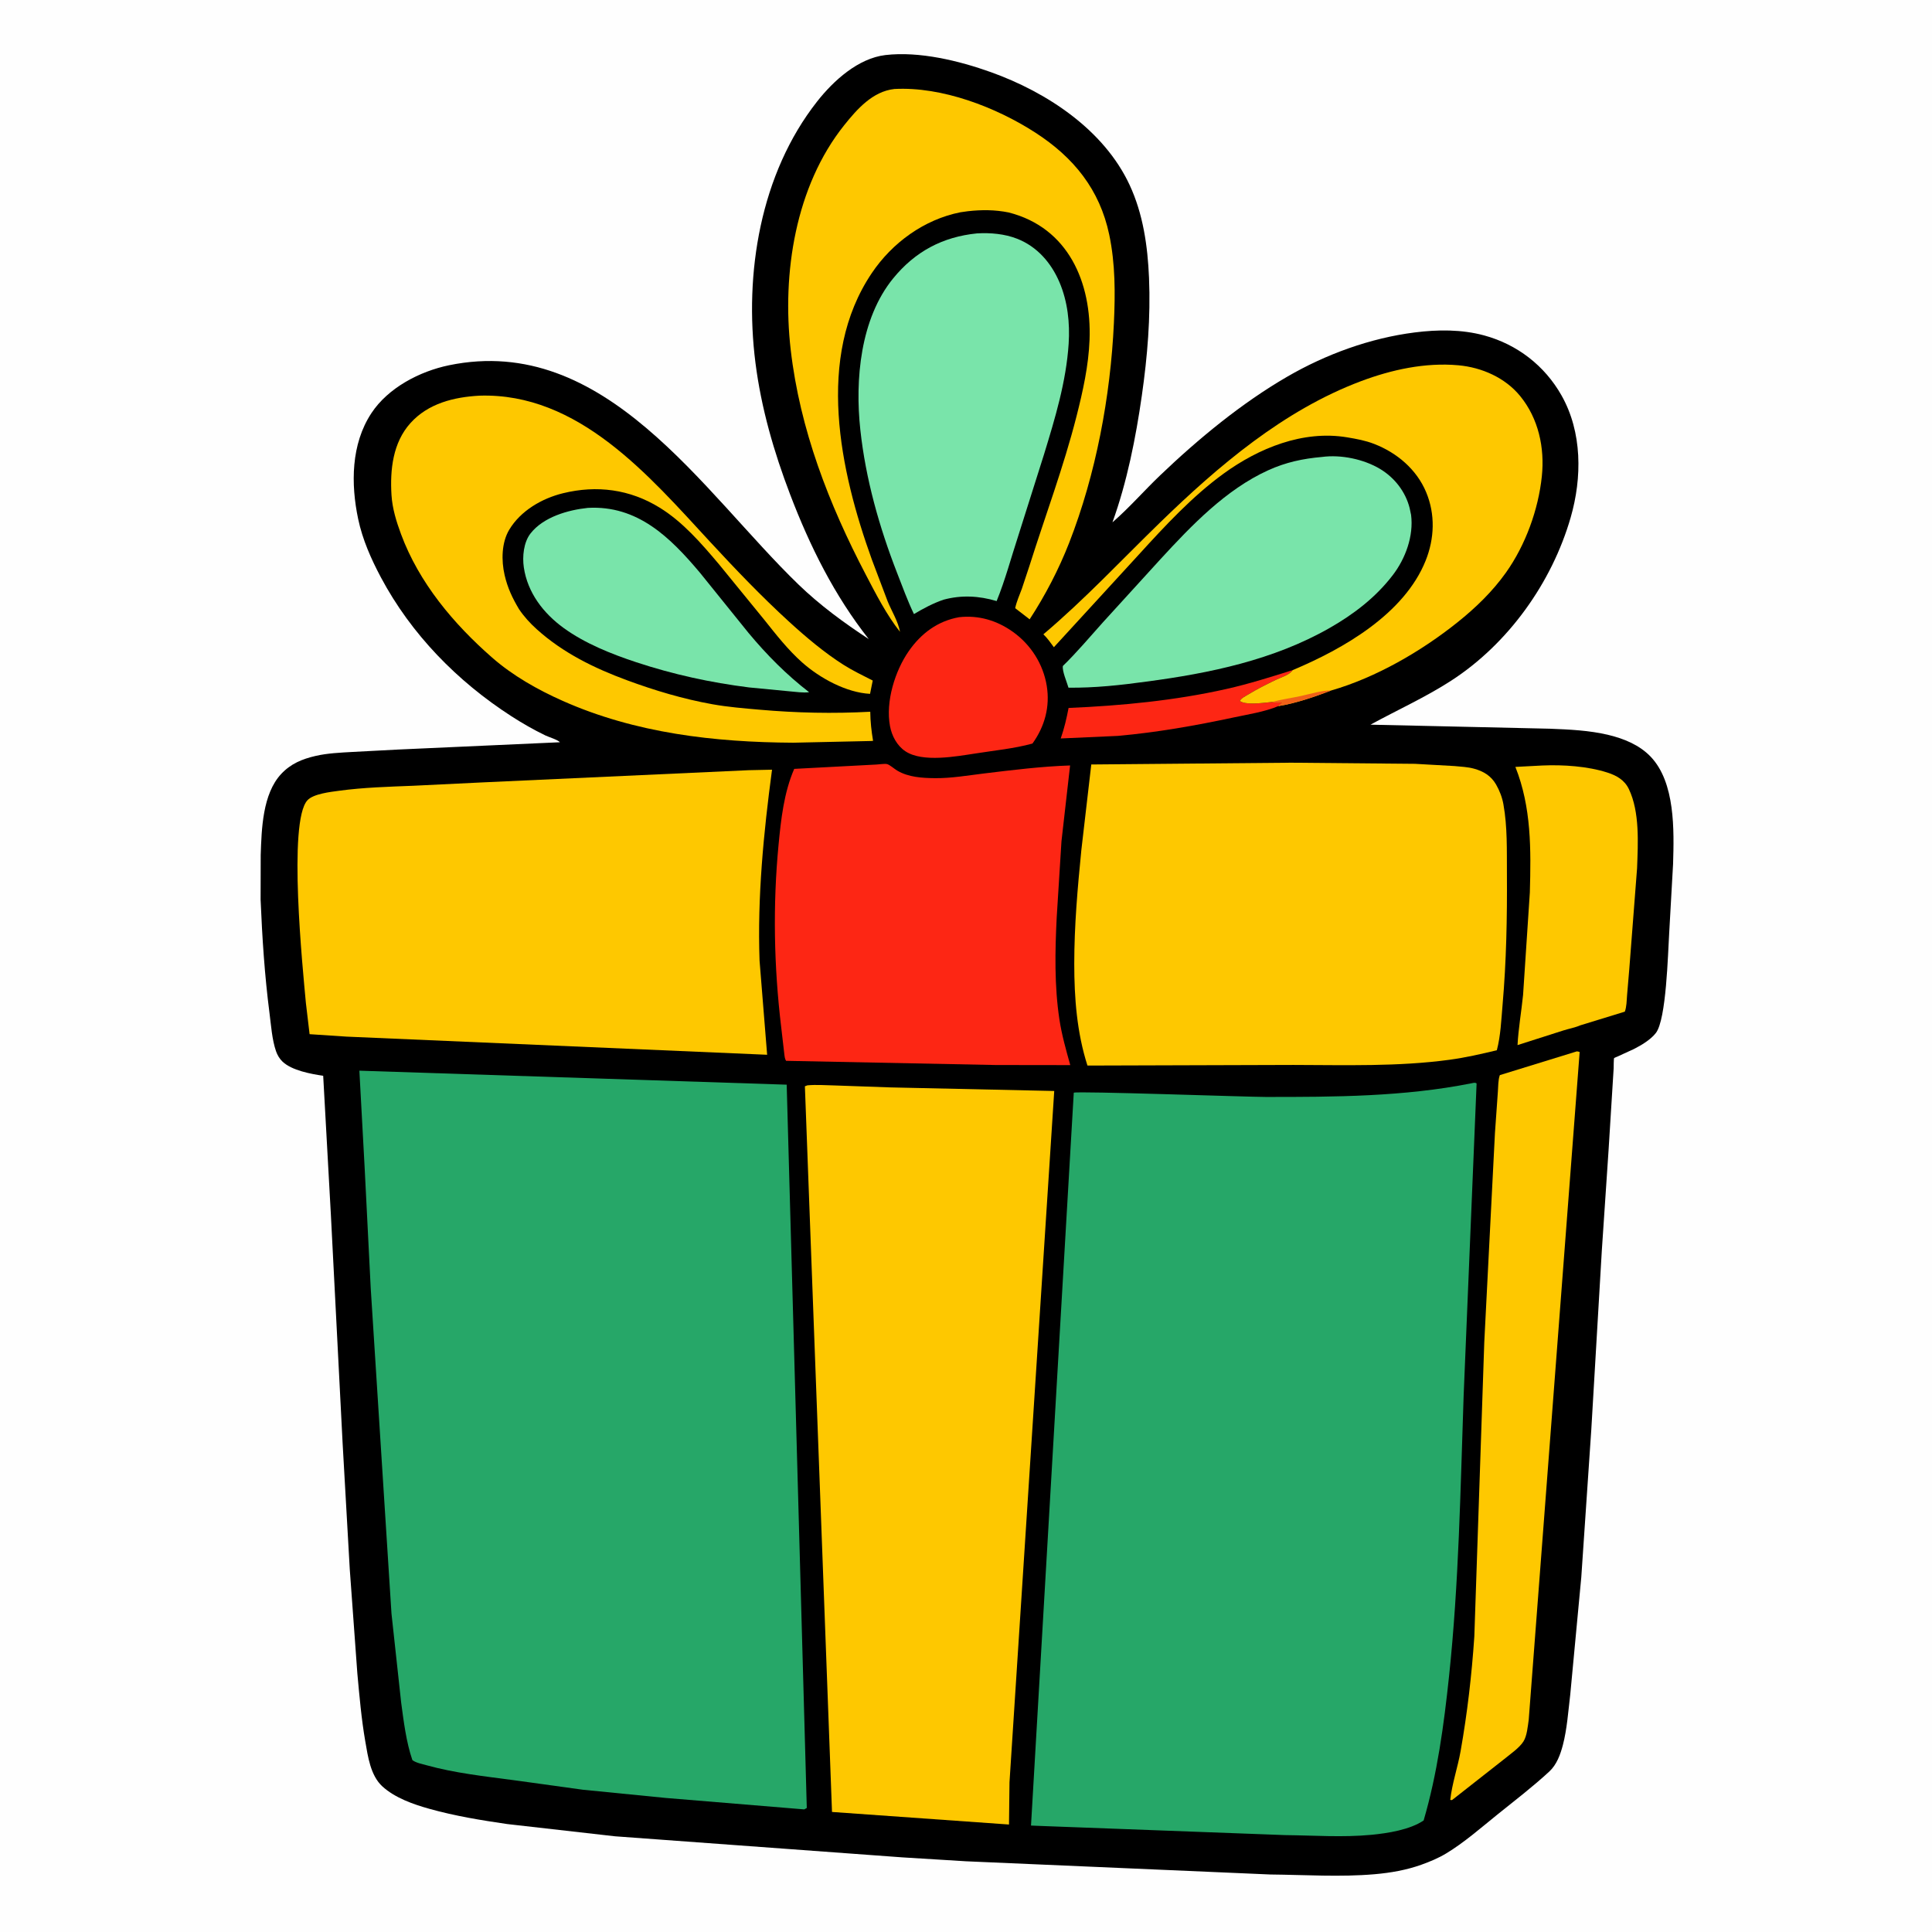
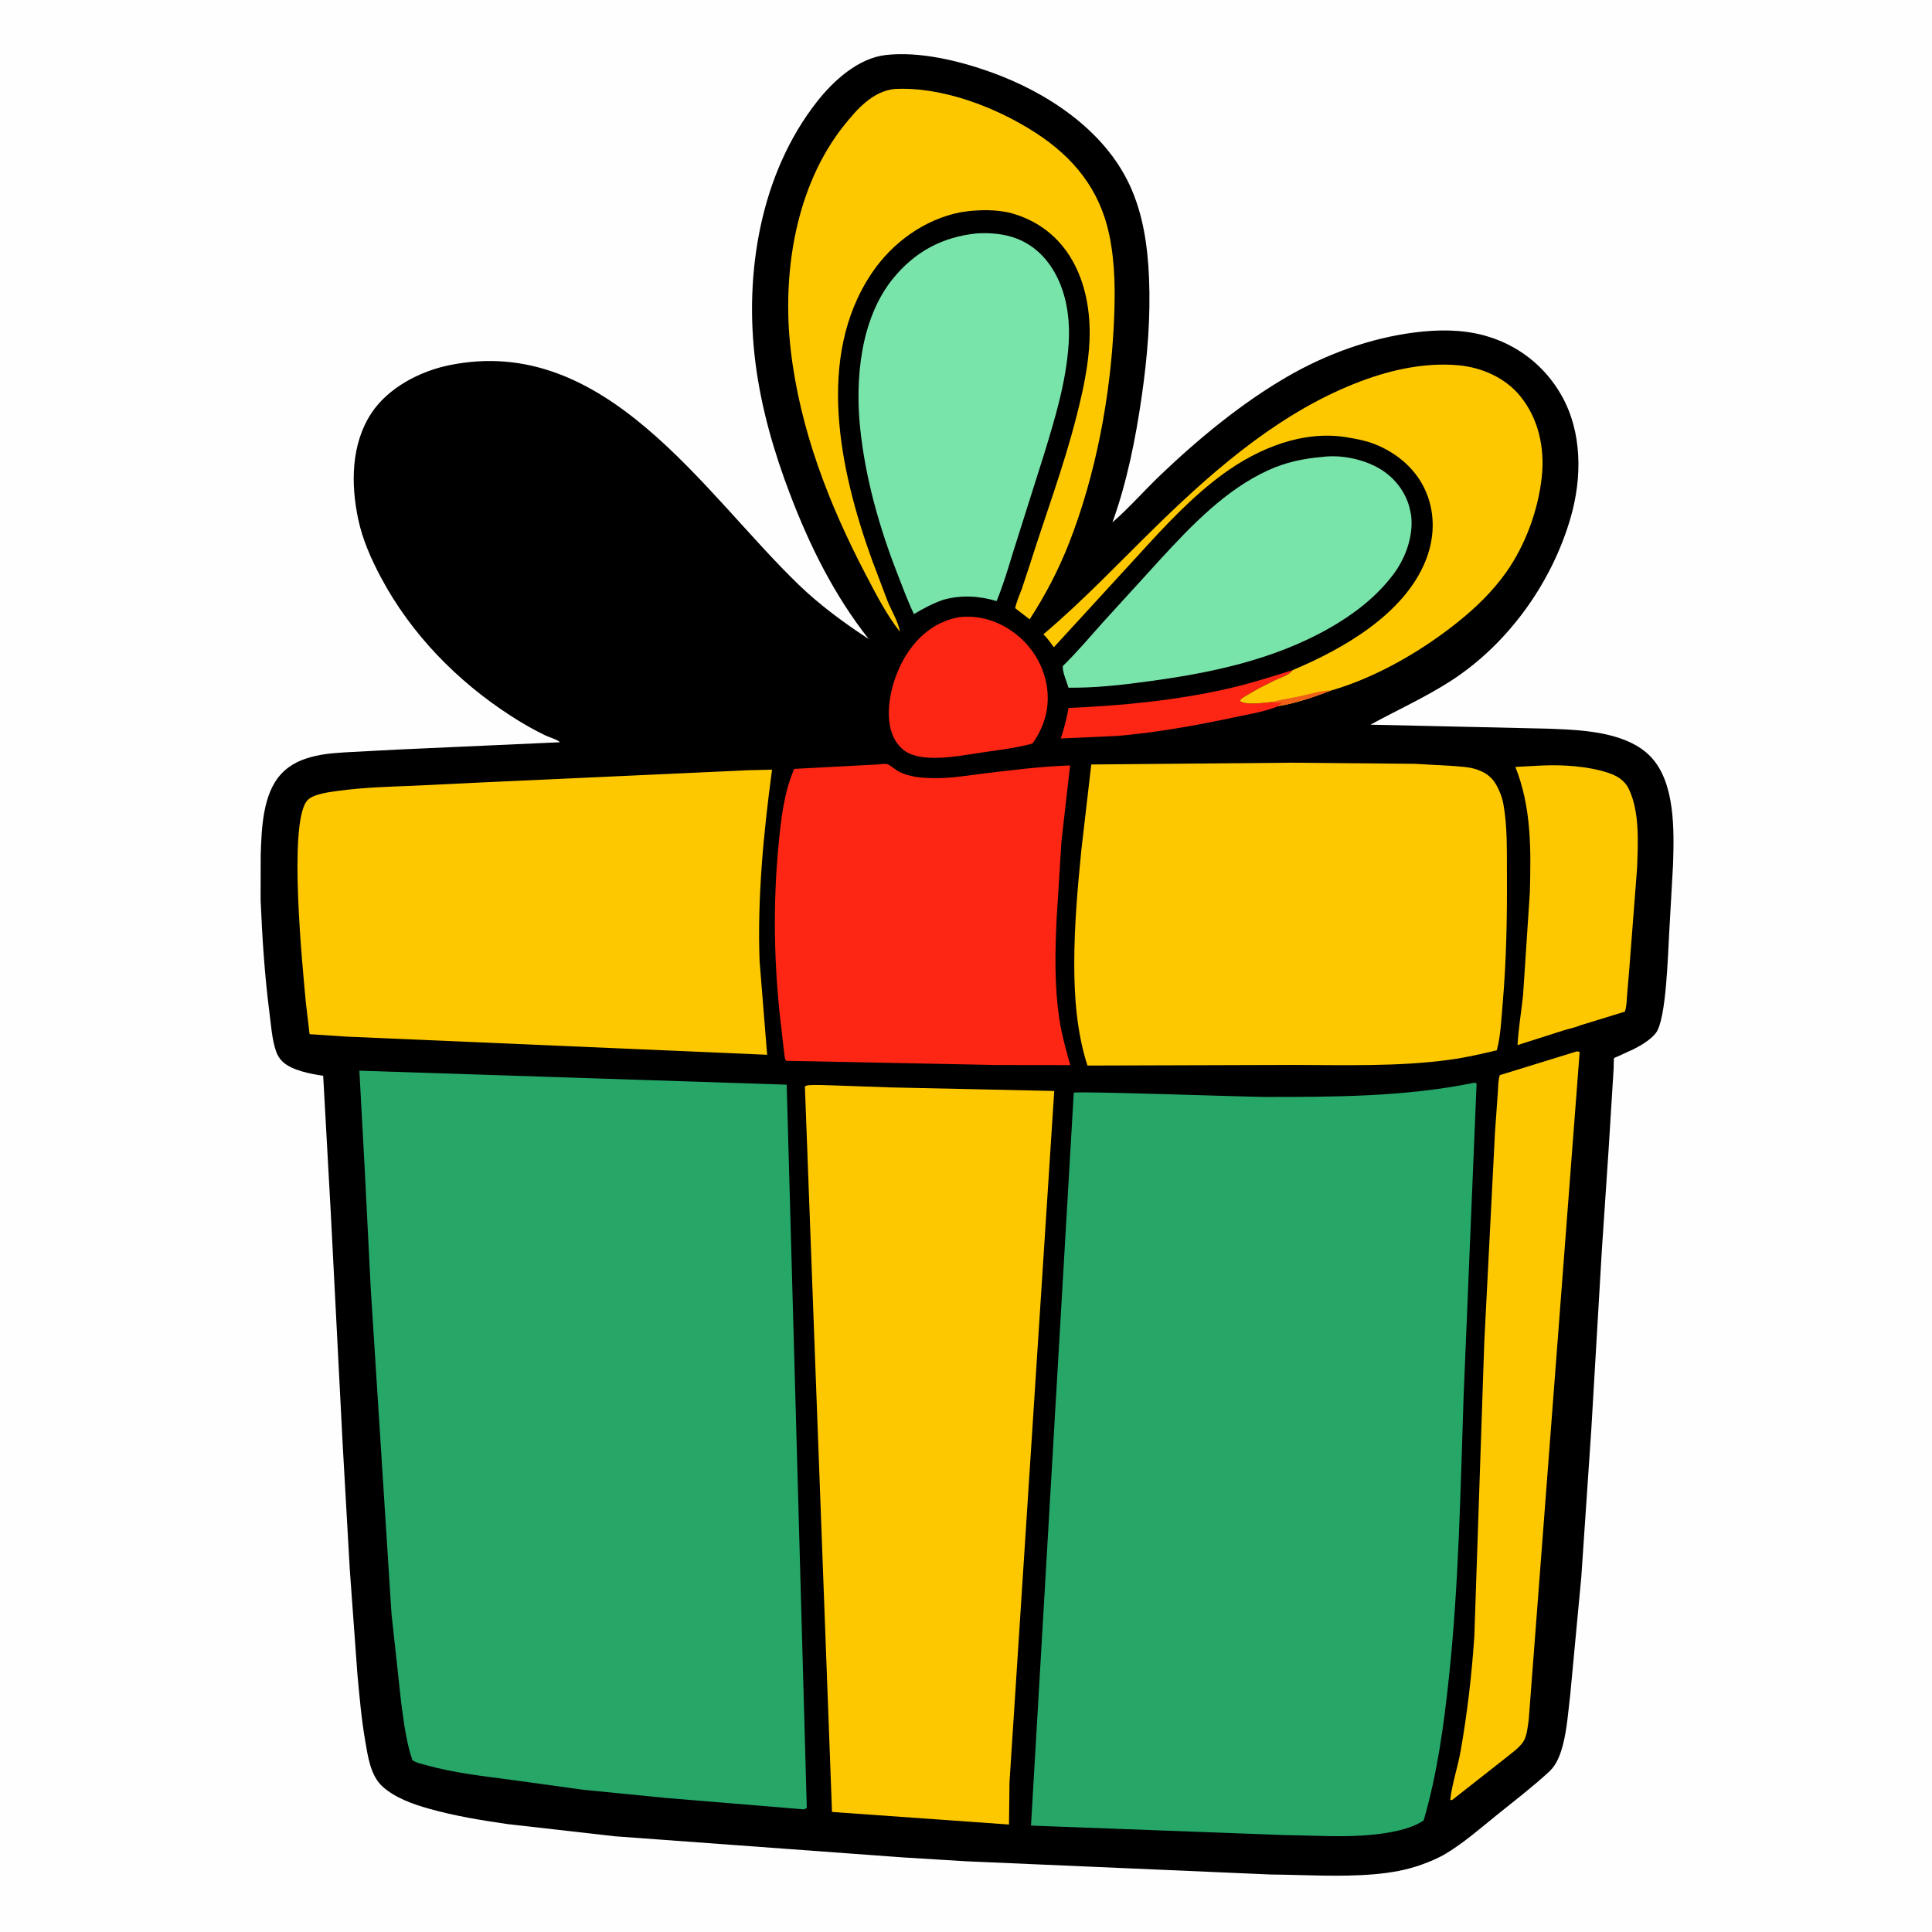
<svg xmlns="http://www.w3.org/2000/svg" version="1.1" style="display: block;" viewBox="0 0 2048 2048" width="1024" height="1024">
  <path transform="translate(0,0)" fill="rgb(254,254,254)" d="M -0 -0 L 2048 0 L 2048 2048 L -0 2048 L -0 -0 z" />
  <path transform="translate(0,0)" fill="rgb(0,0,0)" d="M 938.588 58.358 C 974.62 54.177 1016.71 64.416 1050.39 76.483 C 1109.51 97.667 1170.1 137.427 1197.37 195.922 C 1211.76 226.78 1216.58 260.798 1218.01 294.5 C 1219.78 336.382 1216.33 377.846 1210.4 419.291 C 1203.97 464.246 1194.71 510.939 1179.25 553.707 C 1197.13 538.186 1212.79 520.129 1229.91 503.772 C 1270.45 465.036 1316.09 427.366 1364.66 399.222 C 1405.72 375.431 1452.53 358.37 1499.67 352.4 C 1524.13 349.303 1549.44 349.068 1573.38 355.594 C 1608.29 365.113 1637.42 387.578 1655.27 419.159 C 1677.31 458.13 1677.13 506.369 1664.99 548.5 C 1645.1 617.556 1598.89 682.354 1538.24 721.587 C 1510.95 739.242 1481.18 752.618 1452.78 768.181 L 1566.66 770.735 L 1642.99 772.466 C 1663.76 773.302 1684.77 774.207 1705.07 779.075 C 1721.4 782.991 1737.81 789.683 1749.64 801.985 C 1775.96 829.37 1774.58 880.153 1773.53 915.83 L 1769.37 989.843 C 1768.05 1010.74 1766.42 1080.55 1755.32 1094.96 C 1749.82 1102.11 1739.86 1108.02 1731.89 1112.06 L 1714.65 1119.96 C 1714.23 1120.15 1711.17 1121.39 1711.07 1121.55 C 1710.51 1122.35 1710.63 1131.19 1710.53 1132.65 L 1705.12 1219.63 L 1698 1325.57 L 1686.84 1515.47 L 1676.23 1671.91 L 1664.51 1796.52 C 1662.41 1813.93 1661.14 1832.86 1656.72 1849.77 C 1654.05 1859.94 1650.17 1870.63 1642.31 1877.9 C 1624.86 1894.04 1605.64 1908.73 1587.11 1923.65 C 1569.7 1937.67 1552 1953.28 1532.85 1964.81 C 1524.7 1969.72 1515.58 1973.5 1506.64 1976.7 C 1490.83 1982.36 1474.06 1985.27 1457.36 1986.73 C 1420.8 1989.94 1383.33 1987.38 1346.66 1987.04 L 1024.09 1973.04 L 956.751 1968.9 L 651.858 1946.54 L 537.781 1933.58 C 510.048 1929.56 482.357 1925.02 455.326 1917.47 C 438.172 1912.68 418.699 1905.88 405.335 1893.66 C 392.692 1882.1 389.992 1861.89 387.201 1845.82 C 383.054 1821.93 381.013 1797.87 378.792 1773.75 L 370.782 1663.65 L 363.194 1530 L 350.707 1287 L 342.595 1140.37 C 329.525 1138.43 309.488 1134.79 299.547 1125.42 C 296.361 1122.42 293.989 1118.41 292.574 1114.28 C 288.328 1101.89 287.365 1086.95 285.691 1074 C 280.518 1033.98 277.937 993.975 276.247 953.67 L 276.359 906.252 C 277.292 878.796 278.293 841.595 298.087 820.409 C 308.207 809.577 320.37 804.569 334.575 801.301 C 347.296 798.373 360.856 797.831 373.87 797.078 L 421.699 794.563 L 593.571 786.814 C 590.814 783.946 581.92 781.434 578.019 779.544 C 565.7 773.577 553.5 766.597 542 759.176 C 484.803 722.267 435.848 672.301 403.787 612.067 C 393.359 592.476 384.268 571.978 379.672 550.173 C 371.824 512.936 372.068 470.823 393.678 438.001 C 411.465 410.984 445.061 393.558 476.027 387.178 C 641.628 353.061 744.92 521.628 846.5 619.681 C 869.208 641.601 894.569 660.176 920.905 677.446 C 884.474 631.236 858.546 579.079 837.625 524.292 C 820.374 479.118 806.945 432.722 800.815 384.654 C 788.733 289.918 805.913 184.211 866.175 107.591 C 883.705 85.302 909.784 61.772 938.588 58.358 z" />
  <path transform="translate(0,0)" fill="rgb(253,38,20)" d="M 1355.07 748.504 C 1340.92 754.499 1322.73 757.316 1307.69 760.532 C 1267.18 769.195 1226.23 776.415 1184.94 780.079 L 1124.41 782.8 C 1128.16 772.12 1130.62 761.571 1132.73 750.462 C 1188.69 748.084 1245.65 742.618 1300.35 730.282 C 1323.91 724.971 1347.24 717.588 1370.27 710.363 C 1366.96 715.576 1357.9 718.037 1352.37 720.72 C 1342.35 725.584 1332.39 730.5 1322.89 736.356 C 1319.97 738.154 1315.89 739.979 1314.28 743 C 1319.93 747.573 1337.79 745.225 1345.38 744.448 L 1348.61 744.03 L 1349.52 744.232 C 1353.03 744.967 1355.95 744.871 1359.5 744.49 L 1355.92 747.721 L 1355.07 748.504 z" />
  <path transform="translate(0,0)" fill="rgb(253,38,20)" d="M 1016.74 654.251 C 1037.36 651.968 1056.57 657.629 1073.47 669.608 C 1092.61 683.165 1105.84 703.857 1109.6 727.027 C 1113.2 749.21 1107.44 770.17 1094.43 788.206 C 1075.04 793.531 1054.11 795.533 1034.24 798.683 C 1013.8 801.764 978.088 808.535 959.806 796.415 C 950.802 790.446 945.365 780.054 943.425 769.678 C 938.585 743.803 948.699 711.196 963.394 690.117 C 976.444 671.396 994.092 658.248 1016.74 654.251 z" />
-   <path transform="translate(0,0)" fill="rgb(121,228,170)" d="M 623.126 538.381 C 675.829 535.447 710.33 569.519 741.966 607.092 L 793.426 670.881 C 812.774 694.145 833.726 715.273 857.701 733.773 C 851.382 734.621 843.453 733.362 837.005 732.838 L 794.042 728.704 C 753.015 723.525 713.768 714.978 674.5 702.005 C 648.051 693.268 620.137 682.129 597.5 665.699 C 575.991 650.088 559.24 628.294 555.28 601.497 C 553.587 590.039 555.023 574.915 562.367 565.5 C 575.989 548.037 602.107 540.568 623.126 538.381 z" />
  <path transform="translate(0,0)" fill="rgb(254,200,0)" d="M 1635.02 811.455 C 1657.05 810.519 1682.84 812.183 1703.87 818.934 C 1713.57 822.046 1722.02 826.789 1726.62 836.357 C 1738.37 860.833 1736.32 893.981 1735.36 920.481 L 1727.11 1027.23 L 1724.74 1055.26 C 1724.32 1060.75 1724.29 1067.22 1722.39 1072.39 L 1675.25 1086.87 C 1669.69 1089.31 1662.75 1090.55 1656.91 1092.43 L 1608.65 1107.84 C 1609.57 1090.24 1612.74 1072.29 1614.52 1054.69 L 1621.7 946.031 C 1622.94 900.439 1623.45 855.931 1606.37 812.957 L 1635.02 811.455 z" />
  <path transform="translate(0,0)" fill="rgb(254,200,0)" d="M 1370.27 710.363 C 1424.14 687.75 1488.54 650.819 1511.22 594.355 C 1520.63 570.934 1521.6 545.259 1511.78 521.747 C 1501.66 497.508 1480.71 479.885 1456.65 470.57 C 1447.22 466.918 1438 465.266 1428.07 463.604 C 1381.23 455.77 1334.21 475.058 1297.01 502.1 C 1263.79 526.246 1235.05 557.358 1207.5 587.559 L 1117.15 686.09 C 1113.66 681.307 1110.33 676.491 1106.02 672.4 C 1149.87 635.333 1188.61 593.818 1229.71 553.888 C 1291.57 493.79 1360.73 434.915 1442.41 404.165 C 1475.12 391.855 1510.81 384.045 1545.94 387.21 C 1570.73 389.442 1595.52 400.339 1611.44 419.833 C 1630.89 443.655 1637.56 474.665 1634.41 504.947 C 1630.73 540.349 1616.99 578.014 1596.34 607.022 C 1582.01 627.157 1564.32 644.209 1545.09 659.613 C 1506.69 690.368 1458.51 718.279 1411.24 731.9 C 1393.67 738.611 1373.7 745.516 1355.07 748.504 L 1355.92 747.721 L 1359.5 744.49 C 1355.95 744.871 1353.03 744.967 1349.52 744.232 L 1348.61 744.03 L 1345.38 744.448 C 1337.79 745.225 1319.93 747.573 1314.28 743 C 1315.89 739.979 1319.97 738.154 1322.89 736.356 C 1332.39 730.5 1342.35 725.584 1352.37 720.72 C 1357.9 718.037 1366.96 715.576 1370.27 710.363 z" />
  <path transform="translate(0,0)" fill="rgb(240,97,24)" d="M 1348.61 744.03 C 1358.64 741.395 1369.19 739.884 1379.36 737.701 C 1389.84 735.454 1400.5 731.893 1411.24 731.9 C 1393.67 738.611 1373.7 745.516 1355.07 748.504 L 1355.92 747.721 L 1359.5 744.49 C 1355.95 744.871 1353.03 744.967 1349.52 744.232 L 1348.61 744.03 z" />
  <path transform="translate(0,0)" fill="rgb(121,228,170)" d="M 1401.38 484.394 C 1421.39 481.682 1445.68 486.703 1463 497.134 C 1478.32 506.362 1489.86 521.188 1494.26 538.5 L 1495.8 545.77 C 1498.66 568.148 1489.91 592.044 1476.39 609.682 C 1458.28 633.328 1434.99 651.127 1409.3 665.777 C 1349.93 699.622 1282.31 713.681 1215.24 722.52 C 1187.86 726.32 1160.28 729.269 1132.63 728.98 C 1130.95 722.987 1125.83 711.569 1126.68 705.976 C 1141.69 691.364 1155.17 675.241 1169.17 659.669 L 1229.93 592.995 C 1262.87 557.17 1299.4 518.928 1344.35 498.5 C 1362.91 490.062 1381.13 486.135 1401.38 484.394 z" />
  <path transform="translate(0,0)" fill="rgb(254,200,0)" d="M 1671.51 1114.5 C 1672.59 1114.55 1673.47 1114.85 1674.5 1115.15 L 1620.52 1822.94 C 1619.48 1829.87 1618.73 1839.99 1614.93 1846 C 1610.51 1852.97 1600.93 1859.45 1594.5 1864.74 L 1539.5 1907.93 C 1538.4 1908.36 1539.11 1908.2 1537.33 1907.97 C 1539.18 1890.84 1545.28 1873.38 1548.3 1856.27 C 1555.41 1815.96 1560.09 1775.66 1562.84 1734.82 L 1573.39 1422.92 L 1584.7 1201.19 L 1587.79 1157.51 C 1588.24 1152.1 1588 1144.7 1589.89 1139.67 L 1671.51 1114.5 z" />
-   <path transform="translate(0,0)" fill="rgb(254,200,0)" d="M 508.176 419.427 C 613.271 416.04 688.039 504.392 752.961 574.62 C 779.605 603.442 807.579 632.654 836.573 659.135 C 854.295 675.322 873.805 691.793 894.06 704.66 C 904.087 711.03 914.596 715.99 925.129 721.407 L 922.288 735.514 C 896.95 734.158 869.019 718.787 850.418 702.29 C 835.397 688.968 822.756 672.806 810.283 657.138 L 761.974 597.949 C 743.499 576.062 723.883 553.313 699.282 538.137 C 667.65 518.623 632.658 514.045 596.719 522.871 C 574.437 528.343 551.858 541.413 539.814 561.522 C 531.564 575.296 531.39 594.269 534.889 609.5 C 538.008 623.079 543.056 633.802 550.16 645.714 C 555.56 653.71 561.927 660.674 569.095 667.124 C 596.915 692.158 629.879 708.254 664.675 721.105 C 694.071 731.961 724.427 741.037 755.312 746.555 C 771.726 749.487 788.389 750.823 804.981 752.287 C 844.225 755.749 883.188 756.588 922.516 754.475 C 922.647 765.087 923.738 774.885 925.484 785.324 L 923.28 785.49 L 840.894 787.299 C 757.241 786.823 673.674 777.239 596.5 742.959 C 570.007 731.19 543.611 716.265 521.692 697.087 C 480.748 661.262 444.215 617.765 425.099 566.205 C 420.172 552.916 415.871 539.01 414.997 524.781 C 413.352 497.985 416.392 469.243 435.1 448.472 C 453.892 427.607 481.132 420.918 508.176 419.427 z" />
  <path transform="translate(0,0)" fill="rgb(254,200,0)" d="M 947.991 94.345 C 998.442 91.571 1055.86 113.673 1097.48 140.56 C 1138.09 166.797 1165.73 200.825 1175.82 248.708 C 1182.33 279.589 1182.24 311.047 1180.78 342.418 C 1177.16 420.369 1161.74 502.713 1133.33 575.48 C 1122.38 603.509 1107.91 631.333 1091.46 656.516 L 1076.13 644.688 C 1077.65 637.583 1080.68 630.958 1083.19 624.169 L 1091.25 599.863 C 1107.87 547.204 1127.47 495.068 1141.08 441.558 C 1147.84 414.982 1153.94 387.715 1154.97 360.205 C 1157.24 299.516 1132.56 241.363 1069.29 225.229 C 1054.73 222.306 1040.69 222.254 1026 223.901 L 1018 225.031 C 979.657 232.688 945.86 257.238 924.122 289.513 C 864.12 378.601 890.462 499.598 924.202 593.145 L 941.052 637.714 C 945.462 648.34 951.904 658.43 954.062 669.78 C 939.747 651.695 928.552 629.765 917.855 609.321 C 878.635 534.363 847.936 455.274 838.178 370.727 C 828.859 289.997 843.098 197.477 894.912 132.685 C 908.572 115.603 925.067 96.906 947.991 94.345 z" />
  <path transform="translate(0,0)" fill="rgb(121,228,170)" d="M 1035.67 247.399 C 1049.81 246.571 1064.99 247.859 1078.27 253.094 C 1099.44 261.437 1114.32 278.625 1123.09 299.229 C 1131.78 319.621 1134.25 342.375 1132.82 364.371 C 1130.19 404.749 1118.42 443.383 1106.65 481.839 L 1079.37 568.094 C 1071.85 591.01 1065.6 614.838 1056.48 637.157 C 1037.73 631.574 1019.23 630.595 1000.27 635.676 C 989.082 639.471 978.947 644.938 968.809 650.935 C 962.095 636.92 956.689 622.066 951.052 607.584 C 932.039 558.744 917.64 507.779 911.979 455.554 C 906.243 402.636 911.908 337.845 946.804 295.086 C 970.106 266.533 999.222 251.083 1035.67 247.399 z" />
  <path transform="translate(0,0)" fill="rgb(253,38,20)" d="M 929.153 810.435 C 931.968 810.334 938.077 809.281 940.527 810.029 C 943.41 810.908 948.211 815.157 951.102 816.869 C 962.996 823.916 977.487 824.738 990.99 824.889 C 1008.23 825.082 1026.19 821.957 1043.3 819.884 C 1073.54 816.22 1103.9 812.438 1134.34 811.416 L 1125.2 891.816 L 1120.15 972.542 C 1118.35 1008.29 1117.66 1045.03 1123 1080.5 C 1125.5 1097.05 1130.04 1112.97 1134.53 1129.07 L 1055.5 1128.96 L 833.272 1124.52 L 832.496 1122.99 C 831.541 1120.55 831.42 1116.75 831.035 1114.13 L 828.065 1088.48 C 820.39 1024.48 819.151 959.861 825.282 895.68 C 827.87 868.593 830.998 840.165 841.901 815.042 L 929.153 810.435 z" />
  <path transform="translate(0,0)" fill="rgb(254,200,0)" d="M 793.684 816.438 L 818.383 815.912 C 809.428 882.819 802.776 950.789 805.168 1018.38 L 813.199 1118.1 L 367.35 1098.86 L 328.174 1096.27 L 324.251 1063.12 C 320.86 1026.51 305.13 871.317 325.817 848.402 C 332.109 841.431 350.499 839.453 359.5 838.226 C 385.478 834.687 412.124 833.972 438.308 832.922 L 511.688 829.36 L 793.684 816.438 z" />
  <path transform="translate(0,0)" fill="rgb(254,200,0)" d="M 1368.65 808.499 L 1499.88 809.681 L 1541.83 812.045 C 1548.64 812.688 1555.94 813.009 1562.53 814.823 C 1572.59 817.594 1580.59 822.392 1585.91 831.635 C 1589.58 838.017 1592.37 845.256 1593.67 852.5 C 1598.01 876.619 1597.25 901.482 1597.4 925.893 C 1597.69 972.465 1596.83 1018.77 1592.79 1065.19 C 1591.39 1081.24 1590.81 1097.65 1586.72 1113.3 C 1570.08 1117.31 1553.55 1121.09 1536.56 1123.4 C 1482.21 1130.78 1426 1128.99 1371.25 1128.88 L 1152.75 1129.54 C 1141.53 1094.53 1138.76 1058.02 1138.76 1021.5 C 1138.77 981.132 1142.28 941.357 1146.26 901.224 L 1156.8 810.377 L 1368.65 808.499 z" />
  <path transform="translate(0,0)" fill="rgb(254,200,0)" d="M 855.896 1150.5 C 865.078 1149.65 874.933 1150.39 884.161 1150.6 L 943.769 1152.69 L 1117.53 1156.49 L 1070.11 1889.28 L 1069.58 1934.07 L 881.961 1920.75 L 853.218 1151.5 L 855.896 1150.5 z" />
  <path transform="translate(0,0)" fill="rgb(38,167,104)" d="M 380.949 1134.97 L 833.926 1149.8 L 855.228 1916.5 C 854.387 1917.09 853.406 1917.54 852.5 1918.03 L 705.626 1905.89 L 617.788 1897.18 L 544.5 1887.06 C 513.702 1882.97 482.109 1879.55 452.115 1871.22 C 447.64 1869.97 440.728 1868.66 437.131 1865.74 C 430.554 1846.51 427.966 1824.94 425.256 1804.85 L 414.988 1710.5 L 392.979 1365.5 L 386.587 1238.7 L 380.949 1134.97 z" />
  <path transform="translate(0,0)" fill="rgb(38,167,104)" d="M 1559.92 1148.31 C 1562.11 1147.96 1563.35 1147.21 1565.26 1148.5 L 1551.51 1479.71 C 1548.1 1579.01 1546.5 1678.09 1536.04 1777 C 1530.62 1828.21 1523.64 1880.24 1509.11 1929.77 C 1494.64 1939.64 1470.78 1943.36 1453.63 1944.99 C 1423.43 1947.87 1392.62 1945.62 1362.35 1945.29 L 1105.13 1935.66 L 1092.91 1935.16 L 1138.24 1158.31 C 1141.8 1156.39 1321.72 1162.79 1341.64 1162.81 C 1414.22 1162.87 1488.51 1162.59 1559.92 1148.31 z" />
</svg>